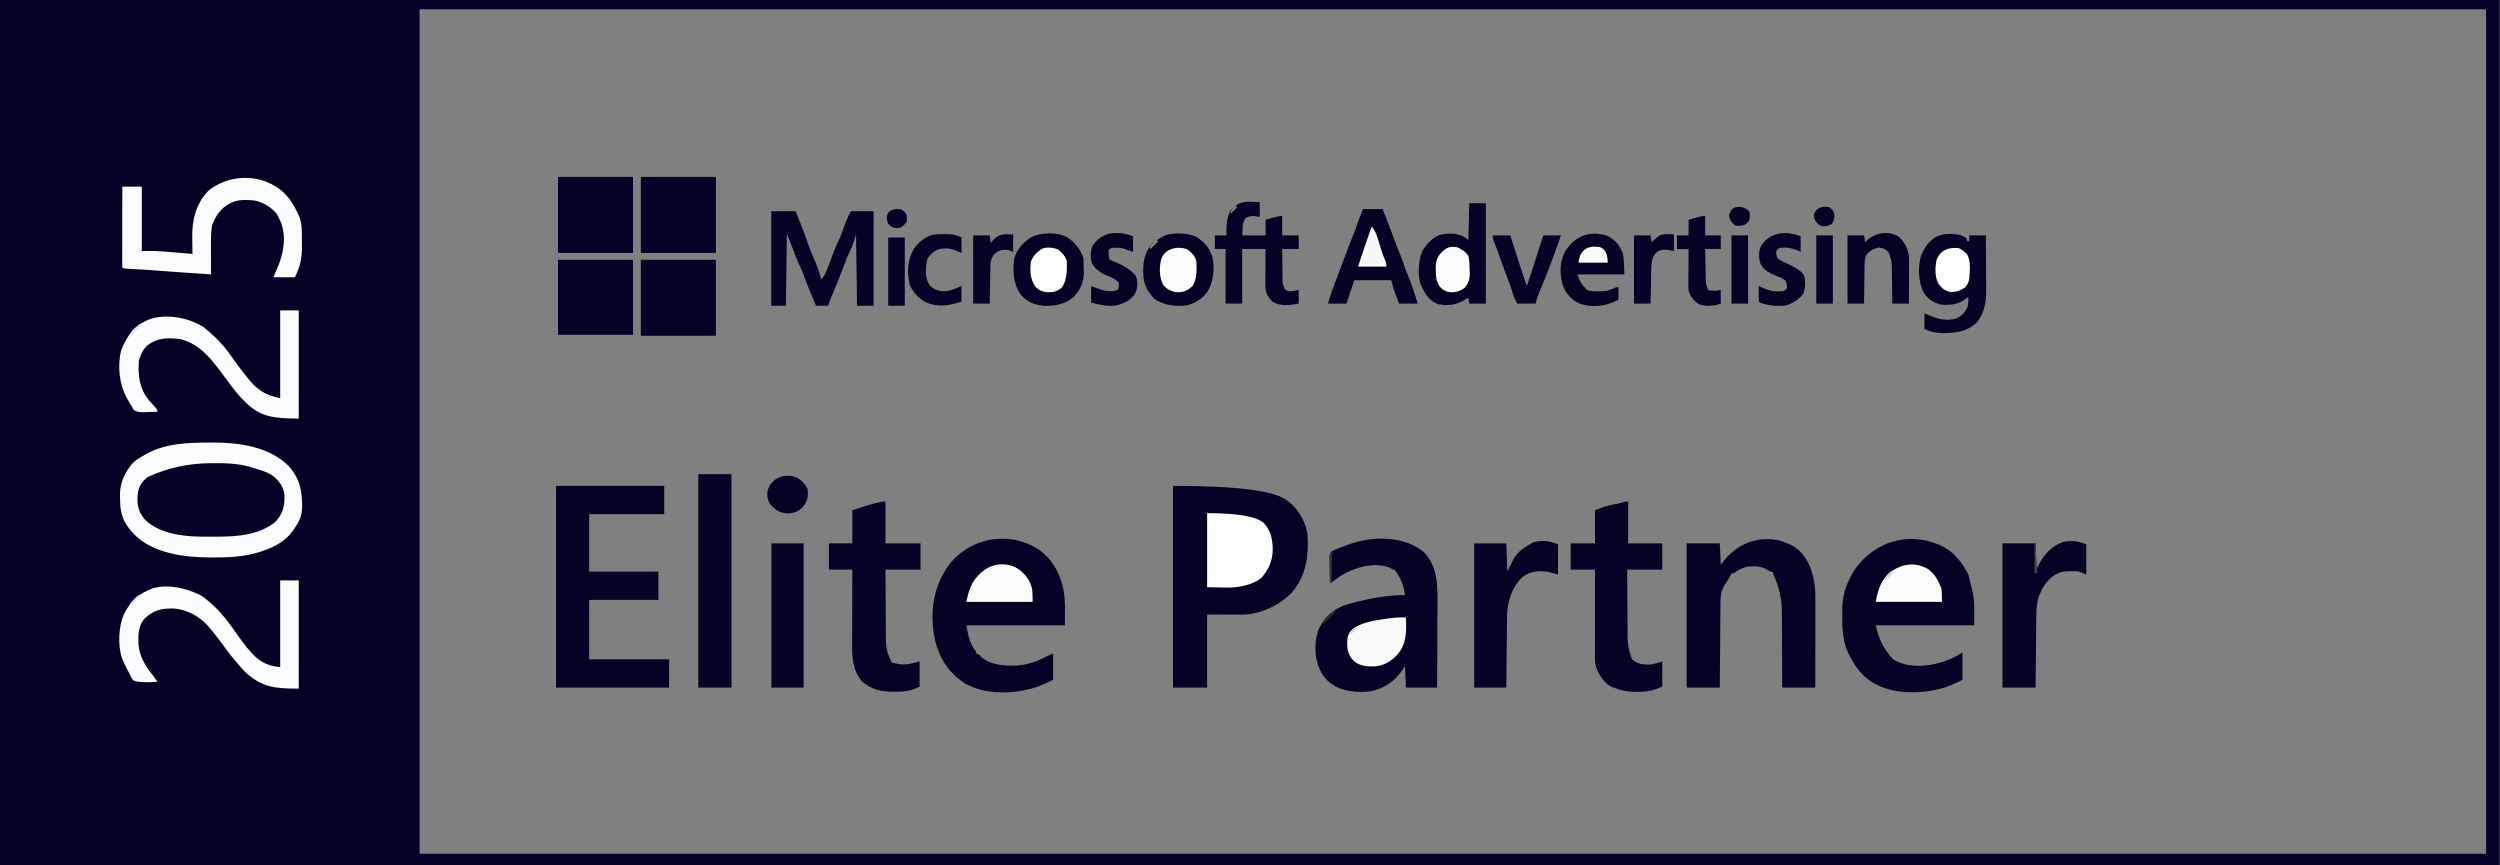
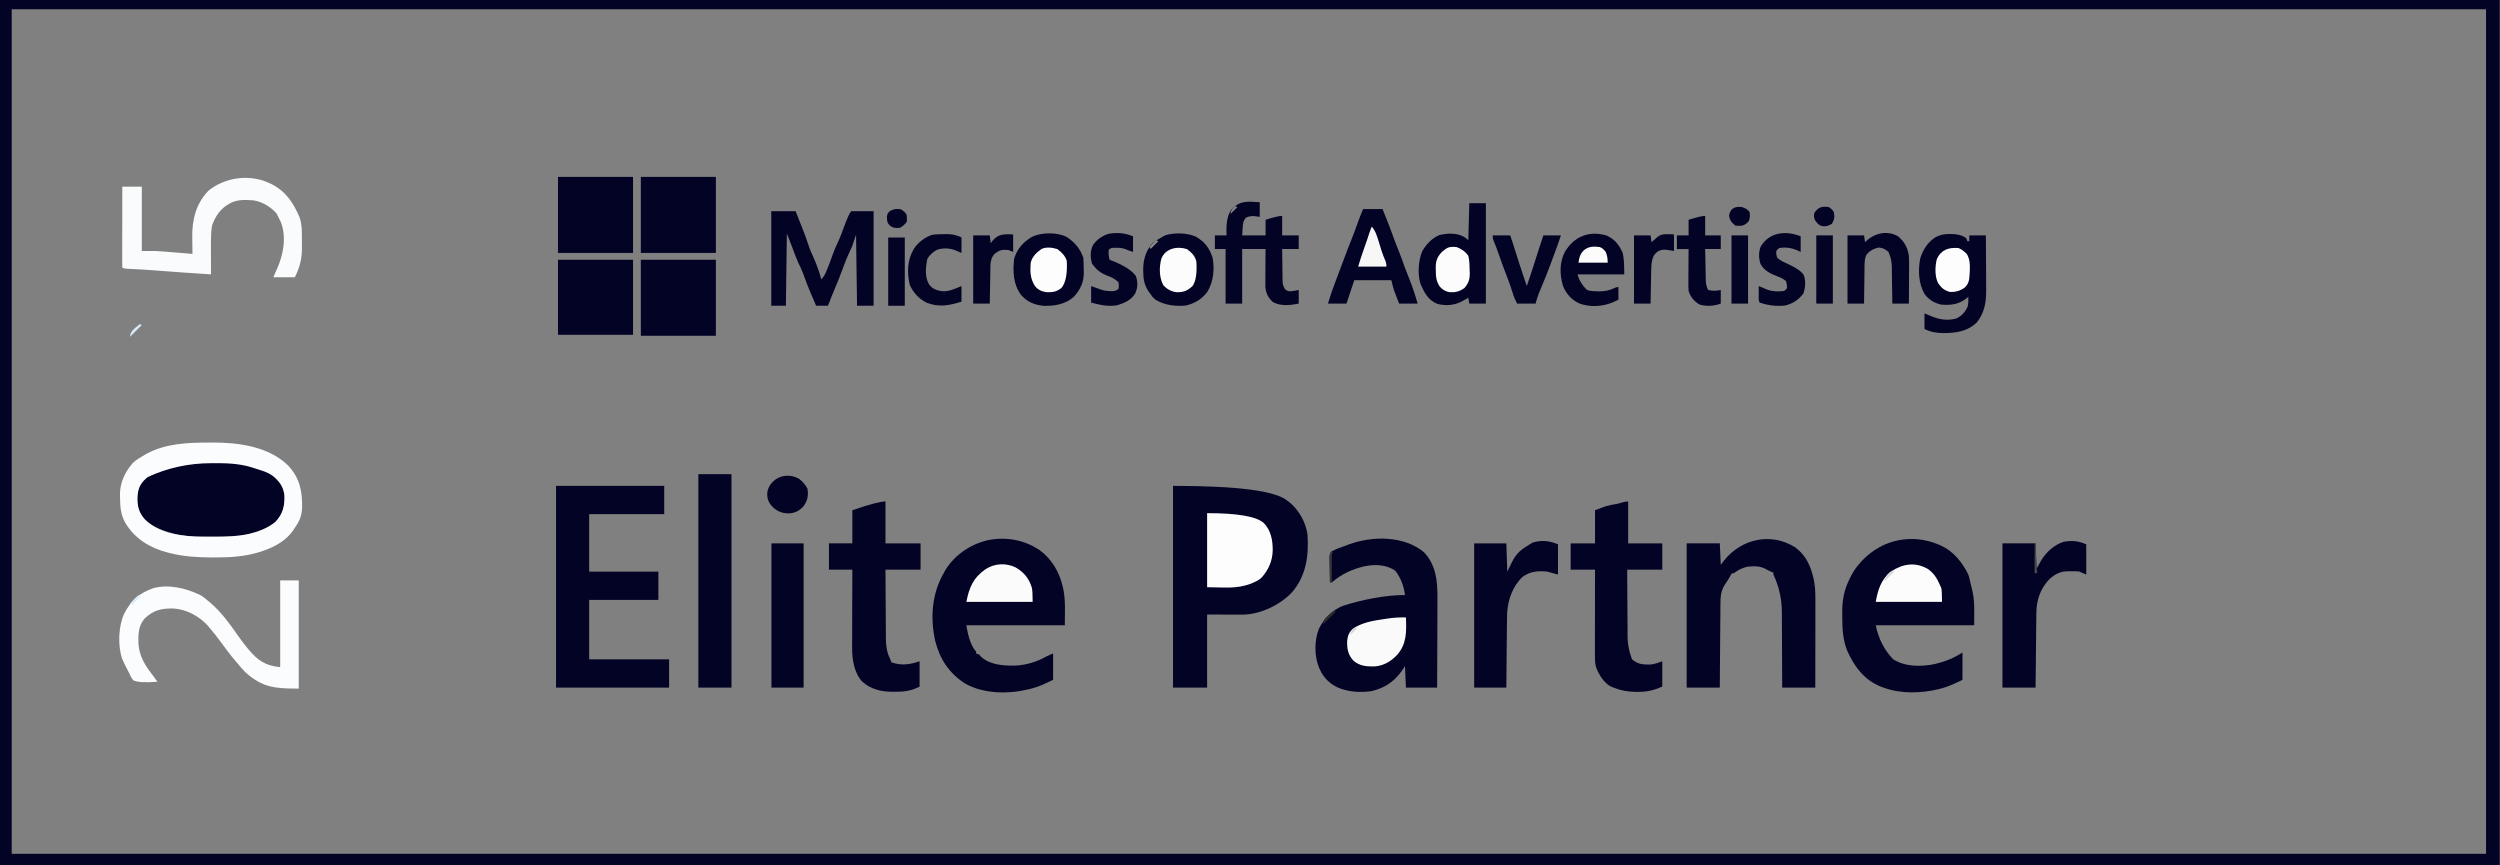
<svg xmlns="http://www.w3.org/2000/svg" id="Layer_1" data-name="Layer 1" viewBox="0 0 2565 888">
  <rect x="0" y="0" width="2565" height="888" fill="#808080" stroke="none" />
  <defs>
    <style> .cls-1 { fill: #030326; } .cls-2 { fill: #f9fbfd; } .cls-3 { fill: none; stroke: #030326; stroke-miterlimit: 10; stroke-width: 14px; } .cls-4 { fill: #d9d9d9; } .cls-5 { fill: #daebf8; } .cls-6 { fill: #868686; } .cls-7 { fill: #d8eaf8; } .cls-8 { fill: #fafcfe; } .cls-9 { fill: #fbfcfe; } .cls-10 { fill: #fafafa; } .cls-11 { fill: #f7f7f7; } .cls-12 { fill: #d5d5d5; } .cls-13 { fill: #fbfbfb; } .cls-14 { fill: #fcfcfc; } .cls-15 { fill: #494949; } .cls-16 { fill: #2d2d2d; } .cls-17 { fill: #353535; } .cls-18 { fill: #888; } .cls-19 { fill: #fdfdfd; } </style>
  </defs>
-   <path class="cls-1" d="M2.5,2.5h428v883H2.5V2.5Z" />
+   <path class="cls-1" d="M2.5,2.5h428v883V2.5Z" />
  <path class="cls-1" d="M1203.5,498.5c65.63,0,104.63,5,117,15,.77.57,1.54,1.14,2.33,1.73,9.66,7.7,17.14,20.95,18.67,33.27,1.41,21.81-1.24,41.93-15.88,59.21-12.16,12.78-31.34,22.14-49.2,22.87-2.42.03-4.84.03-7.26.01h-2.36c-2.89,0-5.78-.02-8.67-.03-6.48-.02-12.95-.04-19.62-.06v75h-35v-207h-.01Z" />
  <path class="cls-1" d="M1461.12,566.67c14.67,15.64,13.81,35.79,13.67,55.82,0,2.4,0,4.8-.01,7.2-.01,6.28-.04,12.55-.07,18.83-.03,6.42-.04,12.84-.06,19.27-.03,12.57-.08,25.14-.15,37.71h-32c-.33-7.26-.66-14.52-1-22-1.01,1.51-2.02,3.01-3.06,4.56-7.94,11.22-17.35,17.66-30.89,20.97-9.55,1.45-19.77,1.22-29.05-1.54-.83-.24-1.66-.49-2.51-.74-8.75-3.03-15.92-8.89-20.43-17.04-.35-.73-.71-1.47-1.06-2.21-.39-.8-.78-1.61-1.19-2.43-4.88-11.94-4.95-28.11-.06-40.07,5.33-10.66,13.56-19.01,24.81-23.53,19.53-6.17,43.02-10.97,63.44-10.97-1.12-9.41-4.45-17.74-10-25-9.61-6.36-20.57-6.66-31.61-4.49-12.94,3.08-23.26,7.87-33.39,16.49h-2c-.1-4.22-.17-8.43-.22-12.65-.02-1.43-.05-2.87-.08-4.3-.05-2.06-.07-4.12-.09-6.19-.02-1.24-.04-2.48-.06-3.76.3-2.06,1.07-3.71,2.3-4.95,4.83-2.58,10.01-4.29,15.15-6.15,1-.38,2-.75,3.03-1.14,24.12-8.68,56.02-8.74,76.59,8.31h0Z" />
  <path class="cls-1" d="M1988.5,558.5c.82.33,1.63.67,2.48,1.01,13.17,6.02,22.23,17.22,28.52,29.99.96,2.64,1.49,5.24,2,8,.51,2.02,1.03,4.04,1.56,6.06,3.34,12.91,2.44,23.93,2.44,37.94h-101c2.83,13.89,8.83,25.56,18,35,12.31,7.75,28.86,7.72,42.75,4.77,10.61-2.51,18.97-5.96,28.25-11.77v28c-9.26,4.63-16.47,7.56-21.62,8.81-.77.2-1.54.41-2.33.62-17.98,4.55-39.6,5.09-57.05-1.43-.84-.3-1.68-.6-2.55-.91-17.43-6.95-27.43-20.66-34.84-37.18-4.18-10.82-4.96-21.69-4.93-33.18,0-2.16-.02-4.32-.05-6.48-.06-11.84,1.89-22.25,7.11-32.94.35-.73.7-1.46,1.06-2.21,2.79-5.62,5.9-10.5,10.19-15.11.75-.83,1.5-1.66,2.27-2.51,20.35-21.47,50.48-27.72,77.73-16.49h.01Z" />
  <path class="cls-1" d="M1066.67,564.42c12.58,9.25,20.48,22.91,23.83,38.08.22,1,.45,2.01.68,3.04,2.16,12.05,1.32,23.48,1.32,35.96h-101c2,13,5.33,22,10,27v2c.99.33,1.98.66,3,1,.68.76,1.37,1.53,2.06,2.31,9.44,8.63,23.45,9.32,35.61,9.07,10.91-.55,21.76-3.94,31.29-9.27,2.25-1.23,4.66-2.16,7.04-3.11v27c-9.26,4.63-16.47,7.56-21.62,8.81-.77.2-1.54.41-2.33.62-21.07,5.34-46.71,5.3-66.05-5.43-16.52-10.49-26.11-24.92-30.97-43.75-5.32-24.1-3.45-48.88,8.97-70.25.48-.86.97-1.72,1.47-2.61,9.44-15.44,25.35-26.2,42.78-30.53,19.13-3.95,37.74-.7,53.93,10.07h-.01Z" />
  <path class="cls-1" d="M570.5,498.5h111v29h-77v59h71v29h-71v61h82v29h-116v-207Z" />
  <path class="cls-1" d="M1841.73,561.48c9.16,6.7,14.43,15.65,17.45,26.4.21.7.42,1.41.64,2.13,2.46,8.49,2.82,16.9,2.78,25.69v2.96c0,3.2,0,6.4-.02,9.59v6.69c0,5.84-.01,11.69-.02,17.53-.01,5.97-.01,11.95-.02,17.92-.01,11.7-.03,23.4-.05,35.11h-34c0-2.82,0-5.65-.01-8.56-.02-9.39-.06-18.78-.12-28.16-.03-5.69-.06-11.37-.06-17.06s-.03-11-.08-16.5c-.01-2.09-.02-4.17-.01-6.26.04-13.95-2.86-27.1-8.71-39.47v-2c-.66-.25-1.32-.5-2-.75-2-.83-3.54-1.59-4.62-2.27-6.44-3.91-13.03-3.81-20.38-2.98-4.51,1.21-8.42,2.8-12.15,5.64-1.23.91-2.52,1.36-3.85,1.36-.26.55-.52,1.1-.78,1.66-1.91,3.67-4.27,7.04-6.56,10.48-3.54,6.1-3.96,11.47-3.98,18.35-.01.94-.02,1.89-.03,2.84-.03,3.08-.05,6.17-.06,9.25-.02,2.14-.04,4.29-.06,6.43-.05,5.63-.09,11.26-.13,16.9-.04,5.75-.09,11.5-.14,17.25-.1,11.28-.18,22.55-.26,33.83h-34v-148h34c.33,7.26.66,14.52,1,22,1.15-1.51,2.31-3.01,3.5-4.56,18-22.26,47.92-28.86,72.73-13.46v.02h0Z" />
  <path class="cls-1" d="M282.5,490.5c6.68,6.42,9.15,12.07,9.44,21.31-.22,9.37-2.57,16.88-9.06,23.8-7.36,5.83-17.39,9.44-26.38,11.88-.7.19-1.4.38-2.12.58-11.33,2.81-23.12,2.6-34.71,2.6-2.4,0-4.8.02-7.19.04-13.1.05-26.27-.54-38.85-4.54-.71-.22-1.42-.44-2.14-.66-11.37-3.63-21.71-8.94-28.04-19.52-3.47-7.8-3.5-18.42-.56-26.44,5.42-9.98,15.81-16.01,26.33-19.18,31.13-8.33,87.19-13.09,113.29,10.12h-.01Z" />
  <path class="cls-1" d="M908.5,514.5v43h36v27h-36c.04,9.55.09,19.11.16,28.66.05,5.85.09,11.7.11,17.55.02,4.72.05,9.44.1,14.16.01,1.79.02,3.59.02,5.38,0,9.55.08,17.59,4.61,26.24.33.99.66,1.98,1,3,10.18,3.65,18.88,2.37,29-1v26c-8.71,4.35-15.38,5.33-24.94,5.25-.94,0-1.88.02-2.84.02-11.52-.03-22.21-2.49-31.03-10.34-8.54-9.27-10.52-23.11-10.41-35.24v-2.63c0-2.84.02-5.67.03-8.51v-5.94c0-5.19.03-10.37.05-15.56.02-5.3.03-10.61.04-15.91.02-10.38.06-20.77.1-31.15h-24v-27h24v-34c17.47-6,28.8-9,34-9v.02h0Z" />
  <path class="cls-1" d="M1670.5,514.5v43h35v27h-36c.04,9.55.09,19.11.16,28.66.05,5.85.09,11.7.11,17.55.02,4.72.05,9.44.1,14.16.01,1.79.02,3.59.02,5.38-.22,9.15,1.32,17.9,4.61,26.24,4.77,4.02,9.03,5.29,15.25,5.31,1.06.02,2.13.04,3.2.05,3.04-.23,7.22-1.35,12.55-3.36v26c-8.68,3.72-15.26,5.39-24.56,5.38h-2.94c-8.07-.14-14.96-1.33-22.5-4.37-.71-.28-1.42-.55-2.16-.84-7.58-3.61-12.95-12.51-15.84-20.16-1.25-4.75-1.13-9.42-1.11-14.29v-2.81c0-3.06,0-6.11.02-9.17v-6.37c0-5.58.01-11.16.02-16.74.01-5.7.01-11.4.02-17.09.01-11.18.03-22.35.05-33.53h-25v-27h25v-34c2.64-.99,5.28-1.98,8-3,.93-.35,1.86-.7,2.81-1.06,3.82-1.12,7.64-1.76,11.56-2.43,4.03-.78,7.5-2.51,11.62-2.51h0Z" />
  <path class="cls-9" d="M215,454.06c.83,0,1.66-.01,2.51-.02,26.81-.13,57.84,3.9,77.99,23.46,12.12,12.98,14.73,26.29,14.47,43.43-.37,8.27-2.61,13.8-7.47,20.57-.57.89-1.13,1.78-1.72,2.7-7.63,10.91-19.27,17.04-31.59,21.23-.79.27-1.58.54-2.4.82-15.36,4.8-30.93,5.79-46.91,5.68h-2.78c-14.52-.06-28.46-.86-42.6-4.43-.77-.19-1.56-.39-2.35-.58-18.32-4.74-33.7-14.04-43.56-30.44-4.69-8.47-5.32-16.14-5.41-25.67-.03-1.04-.06-2.08-.09-3.15-.1-12.33,5.13-23.49,13.28-32.73,3.56-3.34,7.66-5.71,11.88-8.12.64-.37,1.29-.74,1.95-1.12,19.85-10.88,42.67-11.57,64.8-11.63h0ZM151.5,489.5c-.69.57-1.39,1.14-2.11,1.72-6.09,5.51-7.94,10.96-8.35,19.04-.21,9.23,1.47,15.55,7.48,22.63,14.48,14.55,38.98,17.61,58.62,17.74h14.63c20.56.01,44.05-1.41,60.72-15.14,7.75-8.19,9.68-16.15,9.4-27.31-.95-8.76-5.26-14.53-11.98-20.02-3.94-2.72-7.87-4.25-12.43-5.68-.61-.2-1.23-.4-1.86-.61-2.1-.69-4.21-1.35-6.33-2.01-.65-.21-1.29-.41-1.96-.63-12.39-3.68-25.22-4.1-38.04-4-.72,0-1.45,0-2.18.01-23.23-.02-45.11,4.73-65.64,14.24l.03.02h0Z" />
  <path class="cls-1" d="M716.5,486.5h34v219h-34v-219Z" />
  <path class="cls-2" d="M275.5,187.5c.96.44,1.92.87,2.9,1.32,15.06,7.56,22.77,19.49,29.19,34.73,2.56,8.31,2.13,17.09,2.16,25.7.02,1.29.04,2.6.06,3.92.05,12.01-1.92,20.55-7.31,31.33h-22c1.23-3.08,2.45-5.97,3.88-8.94,6.46-14.85,9.65-31.87,3.88-47.5-.87-1.88-1.78-3.74-2.75-5.56l-1.69-3.38c-6.24-7.08-14.96-12.36-24.31-13.62-8.92-.56-17.22-1.01-25,4-.69.42-1.39.85-2.11,1.29-7.4,4.98-12,12.35-14.89,20.71-.95,6.02-1.13,11.88-1.1,17.97v2.79c0,2.91.02,5.83.03,8.74v5.96c0,4.85.03,9.69.05,14.54-9.65-.56-19.29-1.23-28.93-1.94-1.16-.09-2.33-.17-3.52-.26-4.83-.36-9.67-.71-14.5-1.07-3.58-.27-7.15-.53-10.73-.79-1.15-.08-2.29-.17-3.47-.26-7.8-.56-15.6-1.03-23.42-1.34-3.55-.16-5.7-.61-6.43-1.34-.1-2.59-.13-5.15-.11-7.73v-2.45c0-2.69,0-5.38.02-8.07v-5.58c0-4.9.01-9.81.02-14.71.01-5,.01-10,.02-15,.01-9.82.03-19.64.05-29.46h20v66h14c3.24.18,6.45.38,9.68.66.82.07,1.65.13,2.5.2,2.57.21,5.13.43,7.7.64,1.77.15,3.53.29,5.3.43,4.28.35,8.55.71,12.82,1.07-.02-.88-.03-1.75-.05-2.66-.05-3.31-.09-6.62-.12-9.93,0-1.42-.04-2.84-.06-4.26-.32-17.93,3.72-34.59,16.5-47.89,16.65-13.78,41.95-17.31,61.73-8.26h.01Z" />
  <path class="cls-8" d="M287.5,595.5h19v111c-24.87,0-37.22-1.08-55-17-2.47-2.56-4.75-5.25-7-8-1-1.15-2-2.29-3-3.44-4.92-5.76-9.46-11.79-13.88-17.94-4.15-5.73-8.52-11.25-13.12-16.62-.55-.65-1.11-1.3-1.67-1.96-8.82-9.6-21.91-16.5-34.88-17.24-12.47-.16-20.21,1.57-29.45,10.2-6.66,7.3-6.76,16.7-6.47,26.03.87,12.49,6.78,22.38,14.47,31.97,1.69,2.32,3.35,4.66,5,7-12.95.97-21.22.44-24.81-1.58-1.87-2.39-3.01-4.63-4.19-7.42-.54-1.02-1.09-2.04-1.64-3.09-1.55-2.93-2.99-5.88-4.36-8.91-.36-.8-.73-1.6-1.11-2.42-4.68-13.48-3.98-33.67,2.11-46.58,6.87-13.41,15.67-21.26,29.98-26.09,16.3-4.27,33.23.16,48.02,7.09,2.95,1.74,5.45,3.72,8,6,.76.63,1.53,1.27,2.31,1.92,11.2,9.59,19.61,21.15,27.96,33.18,3.08,4.43,6.3,8.73,9.72,12.89.56.68,1.12,1.36,1.7,2.07,9.58,11.32,17.06,16.41,32.3,17.93v-89h.01Z" />
-   <path class="cls-9" d="M287.5,318.5h19v111c-16.55,0-28.21-1.33-35-4-.86-.32-1.73-.63-2.62-.96-16.4-6.99-28.91-24.85-39.1-38.74-11.78-16.01-24.64-33.41-45.22-37.95-9.16-1.05-18.65-1.56-27.06,2.65l-2.37,1.18c-7.3,4.23-10.03,10.02-12.63,17.82-1.19,15.03.35,29.26,10.41,41.26.52.57,1.05,1.15,1.59,1.74,1.29,1.46,2.58,2.92,3.88,4.38.6.65,1.19,1.29,1.8,1.96.88,1.11,1.32,2.33,1.32,3.66-3.58.15-7.17.23-10.75.31-1.02.04-2.03.08-3.08.13-5.01.08-8.55-.76-10.62-2.53-.51-.96-1.02-1.92-1.55-2.91-.67-1.09-1.34-2.18-2.04-3.3-.68-1.19-1.36-2.38-2.03-3.57-.34-.59-.68-1.17-1.03-1.78-8.03-14.14-10.13-33.61-6.04-49.55,1.15-3.13,2.47-5.9,4.13-8.79.49-.95.99-1.92,1.5-2.89,6.26-11.02,15.22-17.72,27.32-21.3,16.99-3.78,35.68-.19,50.56,8.61,1.98,1.44,3.79,2.96,5.61,4.59.79.67,1.57,1.34,2.38,2.03,8.59,7.47,15.8,15.5,22.17,24.94,4.21,6.23,8.79,12.14,13.45,18.03.79,1.01,1.58,2.01,2.39,3.05,9.78,12.28,17.95,17.82,33.61,20.95v-90l.02-.02h0Z" />
  <path class="cls-1" d="M2140.5,558.5v31c-2.31-.99-4.64-1.99-7-3-1.52-.29-2.98-.43-4.38-.4-.76,0-1.53,0-2.3-.01s-1.55,0-2.33.04c-.77-.01-1.54-.02-2.33-.04-8.2.04-13.75,2.85-19.75,8.4-8.99,9.41-13.03,21.45-13.12,34.26,0,.83-.02,1.66-.03,2.51-.03,2.74-.06,5.48-.08,8.21-.02,1.9-.04,3.8-.06,5.7-.06,5-.1,10-.15,14.99-.05,5.1-.11,10.2-.16,15.3-.11,10.01-.21,20.01-.31,30.02h-34v-148h34c.33,8.58.66,17.16,1,26,1.65-2.97,3.31-5.97,5-9,5.37-8.37,13.06-15.42,22.67-18.57,8.64-1.61,15.27-.89,23.33,2.57v.02h0Z" />
  <path class="cls-1" d="M1598.5,558.5v31c-3.63-.99-7.26-1.98-11-3-9.53-.98-17.18-.37-25.12,5.19-10.37,9.56-15.33,23.79-16.09,37.71-.14,4.83-.17,9.65-.2,14.48-.02,1.78-.04,3.56-.06,5.34-.05,4.66-.09,9.32-.13,13.98-.04,4.77-.09,9.53-.14,14.3-.1,9.33-.18,18.67-.26,28h-33v-148h33c.33,9.57.66,19.23,1,29,1.64-3.36,3.28-6.72,4.91-10.08,4.36-8.82,9.67-13.01,18.09-17.92,1.07-.64,2.15-1.28,3.25-1.94,9.13-2.59,17.13-1.76,25.75,1.94Z" />
  <path class="cls-1" d="M657.5,266.5h77v78h-77v-78Z" />
  <path class="cls-1" d="M657.5,181.5h77v78h-77v-78Z" />
  <path class="cls-1" d="M572.5,181.5h77v78h-77v-78Z" />
  <path class="cls-1" d="M572.5,266.5h77v77h-77v-77Z" />
  <path class="cls-1" d="M791.3,216.7h25c1.5,3.77,2.99,7.53,4.48,11.3.51,1.28,1.01,2.55,1.52,3.83,2.92,7.35,5.7,14.71,8.1,22.26.93,2.7,2.05,5.23,3.28,7.8,2.29,4.86,4.15,9.81,5.94,14.88.27.75.53,1.5.81,2.28,1.25,3.6,1.88,6.15,1.88,7.66,3.12-2.61,4.32-5.6,5.88-9.31.26-.62.52-1.23.79-1.87,1.76-4.24,3.33-8.54,4.84-12.88,2.02-5.81,4.46-11.3,7.1-16.86,1.67-3.66,3-7.37,4.33-11.16,3.83-10.39,6.52-16.36,8.07-17.92h23v97h-17c-.33-24.09-.66-48.18-1-73-1.32,3.96-2.64,7.92-4,12-.89,2.04-1.82,4.07-2.81,6.06-2.5,5.26-4.59,10.58-6.56,16.06-2.72,7.57-5.69,14.99-8.87,22.38-2.06,4.79-3.94,9.61-5.75,14.49l-1,2h-12c-4.6-10.51-9.1-20.97-12.83-31.82-1.61-4.38-3.63-8.54-5.63-12.75-2.27-5.04-4.16-10.21-6.05-15.41-1.75-4.71-3.63-9.36-5.49-14.02-.33,24.42-.66,48.84-1,74h-15v-97h-.03Z" />
  <path class="cls-1" d="M2000.38,240.06c.7,0,1.39,0,2.11.02,5.48.16,10.59.99,15.01,4.42.33.99.67,1.99,1,3h2v-6h17c.07,8.82.12,17.65.16,26.47.02,4.1.04,8.2.07,12.29.03,3.96.05,7.92.06,11.89,0,1.5.02,3.01.03,4.51.13,12.79-1.38,23.43-9.32,33.84-9.48,9.5-21.61,11.22-34.34,11.26-7.13-.07-13.24-1.05-19.66-4.26v-16c3.33,1.33,5.8,2.36,7.4,3.07,8.07,3.36,16.54,4.62,25.09,2.23,5.72-2.57,9.26-6.51,11.82-12.24.77-3.44.83-6.55.69-10.06-.7.6-1.4,1.2-2.12,1.81-7.99,6.08-16.07,7.04-25.88,6.19-7.16-1.68-12.62-5.06-17-11-6.14-10.74-6.73-24.65-4.25-36.63,2.9-9.08,7.4-15.85,15.25-21.37,5-2.57,9.3-3.52,14.88-3.44h0Z" />
  <path class="cls-1" d="M1507.5,208.5h17v103h-17c-.33-1.98-.66-3.96-1-6-.59.34-1.19.68-1.79,1.02-.79.45-1.58.89-2.39,1.35-.78.44-1.55.88-2.36,1.34-7.86,4.12-16.63,4.79-25.26,2.57-9.52-3.96-13.12-11.23-17.2-20.28-3.21-9.64-2.23-24.13,1.55-33.42,4.06-7.21,9.78-13.44,17.45-16.8,8.25-2.15,17.89-2.52,25.5,1.66,1.64,1.11,3.1,2.16,4.5,3.56.33-12.54.66-25.08,1-38h0Z" />
  <path class="cls-1" d="M791.5,557.5h33v148h-33v-148Z" />
  <path class="cls-19" d="M1238.5,526.5c31.11,0,50.44,3.33,58,10,7.58,7.58,9.3,17.75,9.31,28.06-.22,10.75-4.2,19.94-11.31,27.94-2.46,2.34-4.89,3.66-8,5-1.05.47-2.12.94-3.2,1.41-15.46,5.63-26.97,3.59-44.8,3.59v-76Z" />
  <path class="cls-1" d="M1398.5,214.5h20c4.11,10.17,8.17,20.29,11.79,30.64,1.55,4.3,3.26,8.52,4.98,12.75,2.14,5.3,4.05,10.67,5.94,16.07,1.37,3.76,2.84,7.46,4.35,11.16,3.51,8.65,6.37,17.39,8.94,26.38h-19c-.95-2.47-1.9-4.95-2.88-7.5-.3-.76-.59-1.52-.89-2.31-.24-.63-.48-1.26-.72-1.91-.24-.63-.48-1.26-.73-1.9-1.11-3.4-1.91-6.9-2.78-10.38h-38c-.99,2.97-1.98,5.94-3,9-1.67,5-3.33,10-5,15h-19c2.07-7.18,4.46-14.15,7.12-21.12.8-2.12,1.6-4.23,2.4-6.35.41-1.08.82-2.15,1.24-3.26,1.21-3.21,2.42-6.42,3.61-9.64,4.35-11.67,7.64-20.25,9.87-25.75,2.36-5.82,4.5-11.7,6.58-17.62,1.6-4.47,3.37-8.86,5.17-13.25h.01Z" />
  <path class="cls-1" d="M1292.5,207.5v15c-1.71-.25-3.42-.49-5.19-.75-3.13-.3-6.11.22-8.94,1.56-3.19,3.72-3.13,6.46-3.44,11.31-.14,2.27-.29,4.54-.44,6.88h24v-16c8.33-2.67,14-4,17-4v20h17v14h-17c.05,5.32.11,10.64.21,15.96.03,1.81.05,3.62.06,5.43.02,2.6.07,5.21.12,7.81v2.44c.1,3.91.36,5.96,2.43,9.39,1.41,1.54,3.28,2.32,5.61,2.35,2.55-.23,5.4-.69,8.56-1.38v14c-8.58,1.72-19.34,2.99-27-2-4.97-4.97-7.06-9.55-7.23-16.54,0-1.75.01-3.49.03-5.24v-2.8c.01-2.93.04-5.87.06-8.8.01-2,.02-3.99.03-5.99.02-4.88.06-9.76.1-14.64h-24v56h-17v-56h-11v-14h12c-.03-1.06-.07-2.12-.11-3.22-.25-10.99,1.51-18.82,5.29-23.47.93-.76,1.86-1.53,2.81-2.31.48-.47.97-.93,1.47-1.41,6.88-5.6,16.19-3.99,24.53-3.59h.04,0Z" />
  <path class="cls-1" d="M1094.5,243.18c8.08,5.33,13.89,12,17,21.32.31,3.85.32,7.7.38,11.56.04,1.05.08,2.1.11,3.17.12,10.29-3.49,18-10.47,25.51-8.62,7.5-19.37,9.26-30.41,9.06-9.48-.81-17.37-4.01-23.6-11.31-7.98-10.87-8.48-23.87-7-37,2.96-10.1,9.3-17.04,18.12-22.44,10.07-4.74,25.84-5.01,35.88.12h-.01Z" />
  <path class="cls-1" d="M1227.44,243.06c8.81,5.43,13.41,11.44,16.65,21.2,2.18,11.74.96,24.8-5.27,35.05-5.6,7.69-13.08,12.07-22.31,14.19-10.75,1.02-21.62-.37-31-6-2.49-2.06-4.21-4.31-6-7-.56-.79-1.12-1.57-1.7-2.38-4.08-6.68-4.84-12.64-4.86-20.3v-2.66c.24-9.59,3.05-18.45,9.57-25.65,3.49-2.69,7.1-4.95,11-7,.72-.38,1.44-.77,2.18-1.16,9.56-2.85,22.72-2.59,31.76,1.72h-.02Z" />
  <path class="cls-1" d="M1648.2,241.57c8.61,3.97,12.96,9.39,16.68,17.93,1.08,4,1.62,11.33,1.62,22h-48c2,6.77,5.41,12.18,10.24,16.23,3.65,1.02,7.18,1.16,10.95,1.15h2.28c5.45-.1,9.82-1.07,14.75-3.5,1.19-.59,2.46-.88,3.79-.88v13c-1.34.62-2.68,1.24-4.06,1.88-.75.35-1.51.7-2.29,1.05-10.51,4.24-22.86,4.88-33.62.97-7.96-3.51-13.72-9.98-16.91-18.09-3.44-11.65-3.73-23.84,1.88-34.81,9.54-15.97,24.84-22.08,42.7-16.93h0Z" />
  <path class="cls-1" d="M1947.5,242.5c6.63,5.71,9.71,11.51,11,20,.25,3.87.23,7.72.2,11.6v3.26c-.01,3.4-.04,6.81-.06,10.21-.01,2.32-.02,4.64-.03,6.96-.02,5.66-.06,11.32-.1,16.98h-17c-.01-1.32-.03-2.64-.04-4-.06-4.93-.14-9.86-.22-14.78-.03-2.13-.06-4.26-.08-6.38-.03-3.07-.09-6.14-.14-9.2,0-.94-.01-1.89-.02-2.86-.13-5.91-.97-10.4-3.49-15.77-3.15-2.87-5.18-3.86-9.38-4.56-5.48.85-9.67,3.18-13.21,7.49-2.11,4.56-1.9,8.88-1.93,13.84-.02,1.04-.04,2.07-.05,3.14-.05,3.3-.09,6.6-.12,9.9-.03,2.24-.07,4.48-.1,6.72-.08,5.49-.15,10.98-.21,16.46h-17v-70h17c.33,2.31.66,4.62,1,7,.4-.4.8-.8,1.21-1.21,8.94-8.33,21.85-11.14,32.79-4.79h-.02,0Z" />
  <path class="cls-10" d="M1442.5,633.5c.54,14.33.94,27.22-9.12,38.5-6.27,6.59-13.61,10.98-22.76,11.74-8.19.19-15.6-.27-22-5.89-5.62-6.2-6.59-11.87-6.43-20.12.5-5.34,1.9-9.08,5.93-12.68,9.15-6.33,20.72-8.25,31.5-9.8,1.1-.17,2.21-.35,3.34-.52,6.56-.98,12.9-1.46,19.54-1.23Z" />
  <path class="cls-1" d="M1531.5,241.5h18c2.02,5.99,4,11.98,5.84,18.03,2.19,7.13,4.53,14.21,6.91,21.28.41,1.23.82,2.46,1.25,3.72,1,2.99,2,5.98,3,8.96,1.42-4.23,2.83-8.46,4.25-12.69.4-1.18.79-2.36,1.2-3.57,2.32-6.95,4.55-13.91,6.68-20.92,1.53-4.97,3.2-9.89,4.87-14.82h18c-2.04,6.34-4.31,12.57-6.67,18.8-1.43,3.77-2.82,7.55-4.17,11.35-2.84,7.83-6.08,15.49-9.27,23.18-.47,1.15-.94,2.29-1.43,3.47-.42,1.02-.85,2.05-1.29,3.1-1.25,3.3-2.2,6.71-3.17,10.1h-19c-2.11-4.23-3.52-7.35-4.75-11.75-1.61-5.39-3.49-10.59-5.56-15.81-2.95-7.44-5.65-14.94-8.26-22.5-1.77-5.13-3.65-10.18-5.8-15.16-.42-1.19-.63-2.78-.63-4.78h0Z" />
  <path class="cls-1" d="M1162.5,242.5v16c-4-1.33-6.83-2.37-8.49-3.11-3.01-1.07-5.51-1.16-8.7-1.14-1.05,0-2.1,0-3.17-.02-1.87,0-3.41.76-4.64,2.27-.2,3.69-.17,6.48,1,10,1.49.73,3.16,1.4,5,2,10.93,4.59,18.25,9.51,21.94,14.75,1.97,6.04,2.05,11.79-.62,17.62-3.98,6.89-10.87,9.95-18.25,12.22-9.26,1.81-18.11-.26-27.06-2.6v-17c2.77,1.01,5.53,2.02,8.3,3.03,3.95,1.42,7,2.13,11.2,2.16.96.01,1.92.03,2.91.04,1.89-.03,3.75-.77,5.59-2.23.55-2.25.55-4.58,0-7-3.72-3.48-7.2-5.14-11.94-6.88-6.48-2.45-11.01-6.3-15.06-11.88-1.89-6.16-2.09-12.57.5-18.56,3.46-5.95,9.63-10.07,16.11-12.22,8.84-1.73,17.14-.89,25.39,2.53v.02h0Z" />
  <path class="cls-1" d="M1749.5,221.5v20h16v14h-16c.09,5.34.2,10.68.32,16.02.04,1.82.07,3.63.1,5.45.05,2.61.1,5.22.16,7.83.01.81.02,1.62.04,2.46.01,3.66.81,7.08,2.38,10.25,5.12,1.09,7.76,1.05,13,0v14c-7.26,2.58-14.35,3.02-21.81.94-5.52-3.36-9.26-7.73-11.19-13.94-.27-3.3-.23-6.59-.2-9.89v-2.87c.01-3.02.04-6.03.06-9.05.01-2.05.02-4.1.03-6.15.02-5.01.06-10.03.1-15.04h-12v-14h12v-16c8.33-2.67,14-4,17-4h0Z" />
  <path class="cls-1" d="M1847.5,242.5v16c-1.4-.66-2.81-1.32-4.25-2-5.8-2.32-11.56-3.05-17.75-2-1.27.81-2.27,1.81-3,3-.27,2.31.07,4.65,1,7,3.2,3.09,7.44,4.74,11.43,6.58,8.22,3.81,13.46,7.49,15.71,11.04,2.2,6.12,1.69,12.69-.21,18.81-4.93,6.52-10.94,10.63-18.94,12.56-8.98.94-17.45-.11-26-3-.67-.67-1.03-2.2-1.1-4.6,0-1.49.02-2.98.04-4.46,0-.76,0-1.52.01-2.3.01-1.88.03-3.76.05-5.64,2.88,1.13,5.69,2.32,8.5,3.62,5.55,2.08,11.67,2.19,17.5,1.38,1.31-.79,2.31-1.79,3-3,.05-2.36-.28-4.69-1-7-2.68-2.43-5.37-3.66-8.75-4.88-7.16-2.8-13.52-5.73-17.4-12.69-2.01-5.76-2.1-12.2.11-17.91,8.76-14.88,26.11-16.71,41.04-10.53v.02h0Z" />
  <path class="cls-14" d="M1977.94,583.73c6.25,4.32,9.6,9.89,12.56,16.77.41.93.82,1.86,1.25,2.81.5,2.13.75,6.86.75,14.19h-68c2.27-12.49,5.49-23.03,15.76-31.19,12.13-7.92,24.66-9.97,37.68-2.58h0Z" />
  <path class="cls-13" d="M1042.06,582.19c8.6,4.9,14,11.68,16.75,21.25.46,2.71.69,7.39.69,14.06h-68c2.96-14.82,6.92-24.61,19.69-33.5,9.41-6.09,20.82-6.65,30.88-1.81h0Z" />
  <path class="cls-1" d="M968.81,240.25c.82-.02,1.63-.04,2.47-.06,5.75-.04,9.94,1.01,15.21,3.31v16c-3.33-1.33-5.81-2.37-7.42-3.1-5.62-1.96-12.48-2.08-18.07.04-3.94,2.35-7.11,5.11-9.52,9.05-1.82,8.61-2.88,18.74,1.87,26.52,3.36,4.39,7.68,5.95,13.06,6.78,7.36.49,13.38-2.48,20.07-5.3v16c-12.64,4-23.28,6.04-36,1-7.97-4.25-13.12-9.8-17-18-3.02-12.66-2.68-25.53,4-37,4.34-6.7,11.59-12.37,19.26-14.68,4.02-.47,8.01-.55,12.05-.57h.02Z" />
  <path class="cls-1" d="M1717.5,240.5v17c-1.98-.33-3.96-.66-6-1-5.04-.56-7.8-.63-11.88,2.5-4.12,3.45-4.86,8.68-5.34,13.8-.11,2.48-.17,4.96-.2,7.45-.02.9-.04,1.8-.06,2.72-.06,2.84-.11,5.68-.15,8.53-.04,1.94-.08,3.88-.12,5.82-.1,4.73-.18,9.46-.26,14.18h-17v-70h17c.33,2.31.66,4.62,1,7,.55-.49,1.11-.99,1.68-1.5.72-.64,1.45-1.28,2.2-1.94.72-.64,1.44-1.28,2.18-1.93,4.88-4.09,10.84-2.69,16.95-2.63Z" />
  <path class="cls-1" d="M1039.5,240.5v18c-1.65-.66-3.31-1.33-5-2-6.18-.59-9.02-.03-14,4-4.84,4.84-4.33,11.59-4.41,17.99-.02.95-.04,1.89-.06,2.87-.06,3.01-.11,6.01-.15,9.02-.04,2.04-.08,4.09-.12,6.13-.1,5-.18,9.99-.26,14.99h-17v-70h17c.33,2.64.66,5.28,1,8,.7-.93,1.4-1.86,2.12-2.81,5.98-7,12.16-6.48,20.88-6.19h0Z" />
  <path class="cls-14" d="M1217.81,255.56c4.73,3.41,8.48,7.13,9.69,12.94.75,11.97-.59,20.3-4,25-5.16,4.9-9.39,6.46-16.39,6.32-5.4-.67-10.05-3.2-13.61-7.32-4.26-8.09-4.26-18.24-2-26.94,4.1-10.77,16.34-13.2,26.31-10Z" />
  <path class="cls-19" d="M1084.81,255.56c4.37,3.15,7.97,6.78,9.69,11.94.73,13.37-1.07,22.66-5.38,27.88-4.85,3.92-8.93,4.59-15.06,4.43-5.03-.6-8.88-2.26-12.13-6.21-5-7.66-5.14-15.06-4.43-24.09,1.65-6.33,5.78-10.28,11-14,4.78-2.39,11.39-1.52,16.31.06h0Z" />
  <path class="cls-14" d="M1494.5,253.5c4.8,1.73,9.14,4.72,12,9,1.24,5.04,1.29,10.21,1.38,15.38.04.81.08,1.63.11,2.46.09,6.17-1.39,10.48-5.49,15.16-4.66,3.45-9.12,4.62-14.89,4.32-4.5-.68-7.27-2.43-10.36-5.7-3.76-5.63-4.11-10.39-4.12-17-.02-.83-.05-1.65-.07-2.5-.03-6.82,1.53-11.03,6.3-16.09.59-.47,1.17-.93,1.77-1.41.59-.48,1.18-.96,1.79-1.46,3.64-2.67,7.22-2.61,11.59-2.16h-.01Z" />
  <path class="cls-19" d="M2009.5,254.5c1.92.79,3.59,1.79,5,3,.91.76,1.82,1.53,2.75,2.31,5.27,6.29,3.75,17.81,3.25,25.69-.57,3.98-1.62,6.72-4.66,9.54-4.72,3.35-9.55,4.8-15.34,4.46-5.9-1.67-8.59-4.13-12-9-3.55-6.93-3.21-17.22-1.31-24.71,4.5-9.76,12.23-12.09,22.31-11.29h0Z" />
  <path class="cls-1" d="M819.68,491.15c3.7,2.73,6.77,6.23,8.82,10.35.98,7.25.16,12.26-4.28,18.12-3.92,4.29-8.02,6.52-13.83,7.08-7.28.16-12.33-1.5-17.7-6.58-4.21-4.52-5.71-8.19-5.49-14.51.85-5.93,3.64-9.91,8.3-13.55,7.12-5.11,16.6-5.2,24.18-.91h0Z" />
  <path class="cls-1" d="M1863.5,241.5h17v70h-17v-70Z" />
  <path class="cls-1" d="M1776.5,241.5h17v70h-17v-70Z" />
  <path class="cls-1" d="M911.3,243.7h17v70h-17v-70h0Z" />
  <path class="cls-11" d="M1407.5,232.5c2.33,2.86,3.72,5.46,4.94,8.94.34.97.68,1.94,1.03,2.93,1.42,4.3,2.72,8.64,4.02,12.97,1.22,3.81,2.7,7.47,4.28,11.14.49,1.35.73,3.02.73,5.02h-29c1.7-5.68,3.35-11.16,5.38-16.69,2.32-6.41,4.49-12.85,6.61-19.33.68-1.99,1.35-3.65,2.02-4.98h-.01Z" />
  <path class="cls-14" d="M1641.5,253.5c2.95,1.3,3.84,2.4,6,5,1.53,3.96,2,6.75,2,11h-30c.75-5.27,2.02-8.88,3.81-10.81.5-.56,1-1.13,1.52-1.71,4.89-4.34,10.41-4.35,16.67-3.48h0Z" />
  <path class="cls-1" d="M1787.5,212.5c3.17,1.2,5.28,2.12,7.44,4.75.85,3.39.4,5.88-.44,9.25-2.27,2.87-3.52,3.84-7,5-2.25.25-4.59.25-7,0-3.88-3.2-5.78-5.33-6.44-10.31.29-2.46,1.29-4.67,3-6.62,3.48-2.48,6.19-2.67,10.44-2.06h0Z" />
  <path class="cls-1" d="M924.3,214.7c2.81,1.79,4.51,3.02,6,6,.25,2.21.25,4.54,0,7-2.17,2.63-3.95,4.47-7,6-4.18.39-6.31.45-9.88-1.88-2.95-2.95-3.09-3.72-3.44-8,.03-3.2.15-3.92,2.19-6.56,3.88-2.85,7.4-3.24,12.12-2.56h.01Z" />
  <path class="cls-1" d="M1876.5,212.5c2.04,1.29,3.71,2.96,5,5,1.04,4.75.67,7.94-1.94,12.06-3.53,2.23-5.71,2.79-9.84,2.55-3.46-.96-5.13-2.83-7.19-5.68-1.56-2.91-1.74-4.72-1.04-7.94,4.07-6.1,7.92-7.04,15-6h0Z" />
  <path class="cls-15" d="M2087.5,557.5h1c.03.77.05,1.53.08,2.32.12,3.48.24,6.95.36,10.43.04,1.21.08,2.41.12,3.66.04,1.16.08,2.32.13,3.52.04,1.07.07,2.14.11,3.24.18,2.42.52,4.52,1.21,6.84-.99.33-1.98.66-3,1v-31h-.01Z" />
  <path class="cls-17" d="M1365.5,566.5h2c-.33.99-.66,1.98-1,3-.08,2.14-.11,4.28-.1,6.42v3.8c0,1.31.02,2.62.03,3.97,0,1.34,0,2.67.01,4.01.01,3.27.03,6.54.05,9.81h-2c-.02-4.25-.04-8.51-.05-12.76,0-1.45-.01-2.9-.02-4.34-.01-2.08-.02-4.16-.02-6.23,0-1.25-.01-2.5-.02-3.79.07-1.91.44-3.2,1.11-3.87v-.02h.01Z" />
  <path class="cls-16" d="M1368.5,626.5l2,1-13,13c0-4.05,1.29-5.02,4-8,2.28-2.07,4.62-4.05,7-6Z" />
  <path class="cls-7" d="M143.5,332.5l2,1-12,12c0-4.17,2.24-6.14,5-9,1.63-1.38,3.29-2.73,5-4Z" />
  <path class="cls-4" d="M1941.5,585.5l2,1c-3.3,3.3-6.6,6.6-10,10,0-4.32,2.15-5.88,5-9,.99-.66,1.98-1.32,3-2Z" />
  <path class="cls-5" d="M142.5,610.5l2,1-9,9-2-1c2.79-3.49,5.25-6.5,9-9Z" />
  <path class="cls-18" d="M1186.5,246.5l2,1c-2.64,2.64-5.28,5.28-8,8-.33-.66-.66-1.32-1-2,2.22-2.91,3.93-4.95,7-7Z" />
  <path class="cls-12" d="M1390.5,643.5l2,1c-2.31,2.31-4.62,4.62-7,7,0-2,.83-3.9,2.5-5.69.83-.76,1.65-1.53,2.5-2.31Z" />
  <path class="cls-6" d="M1267.5,211.5l2,1c-2.31,2.31-4.62,4.62-7,7,0-2,.83-3.9,2.5-5.69.83-.76,1.65-1.53,2.5-2.31Z" />
  <rect class="cls-3" x="5" y="2.5" width="2552.69" height="880.5" />
</svg>